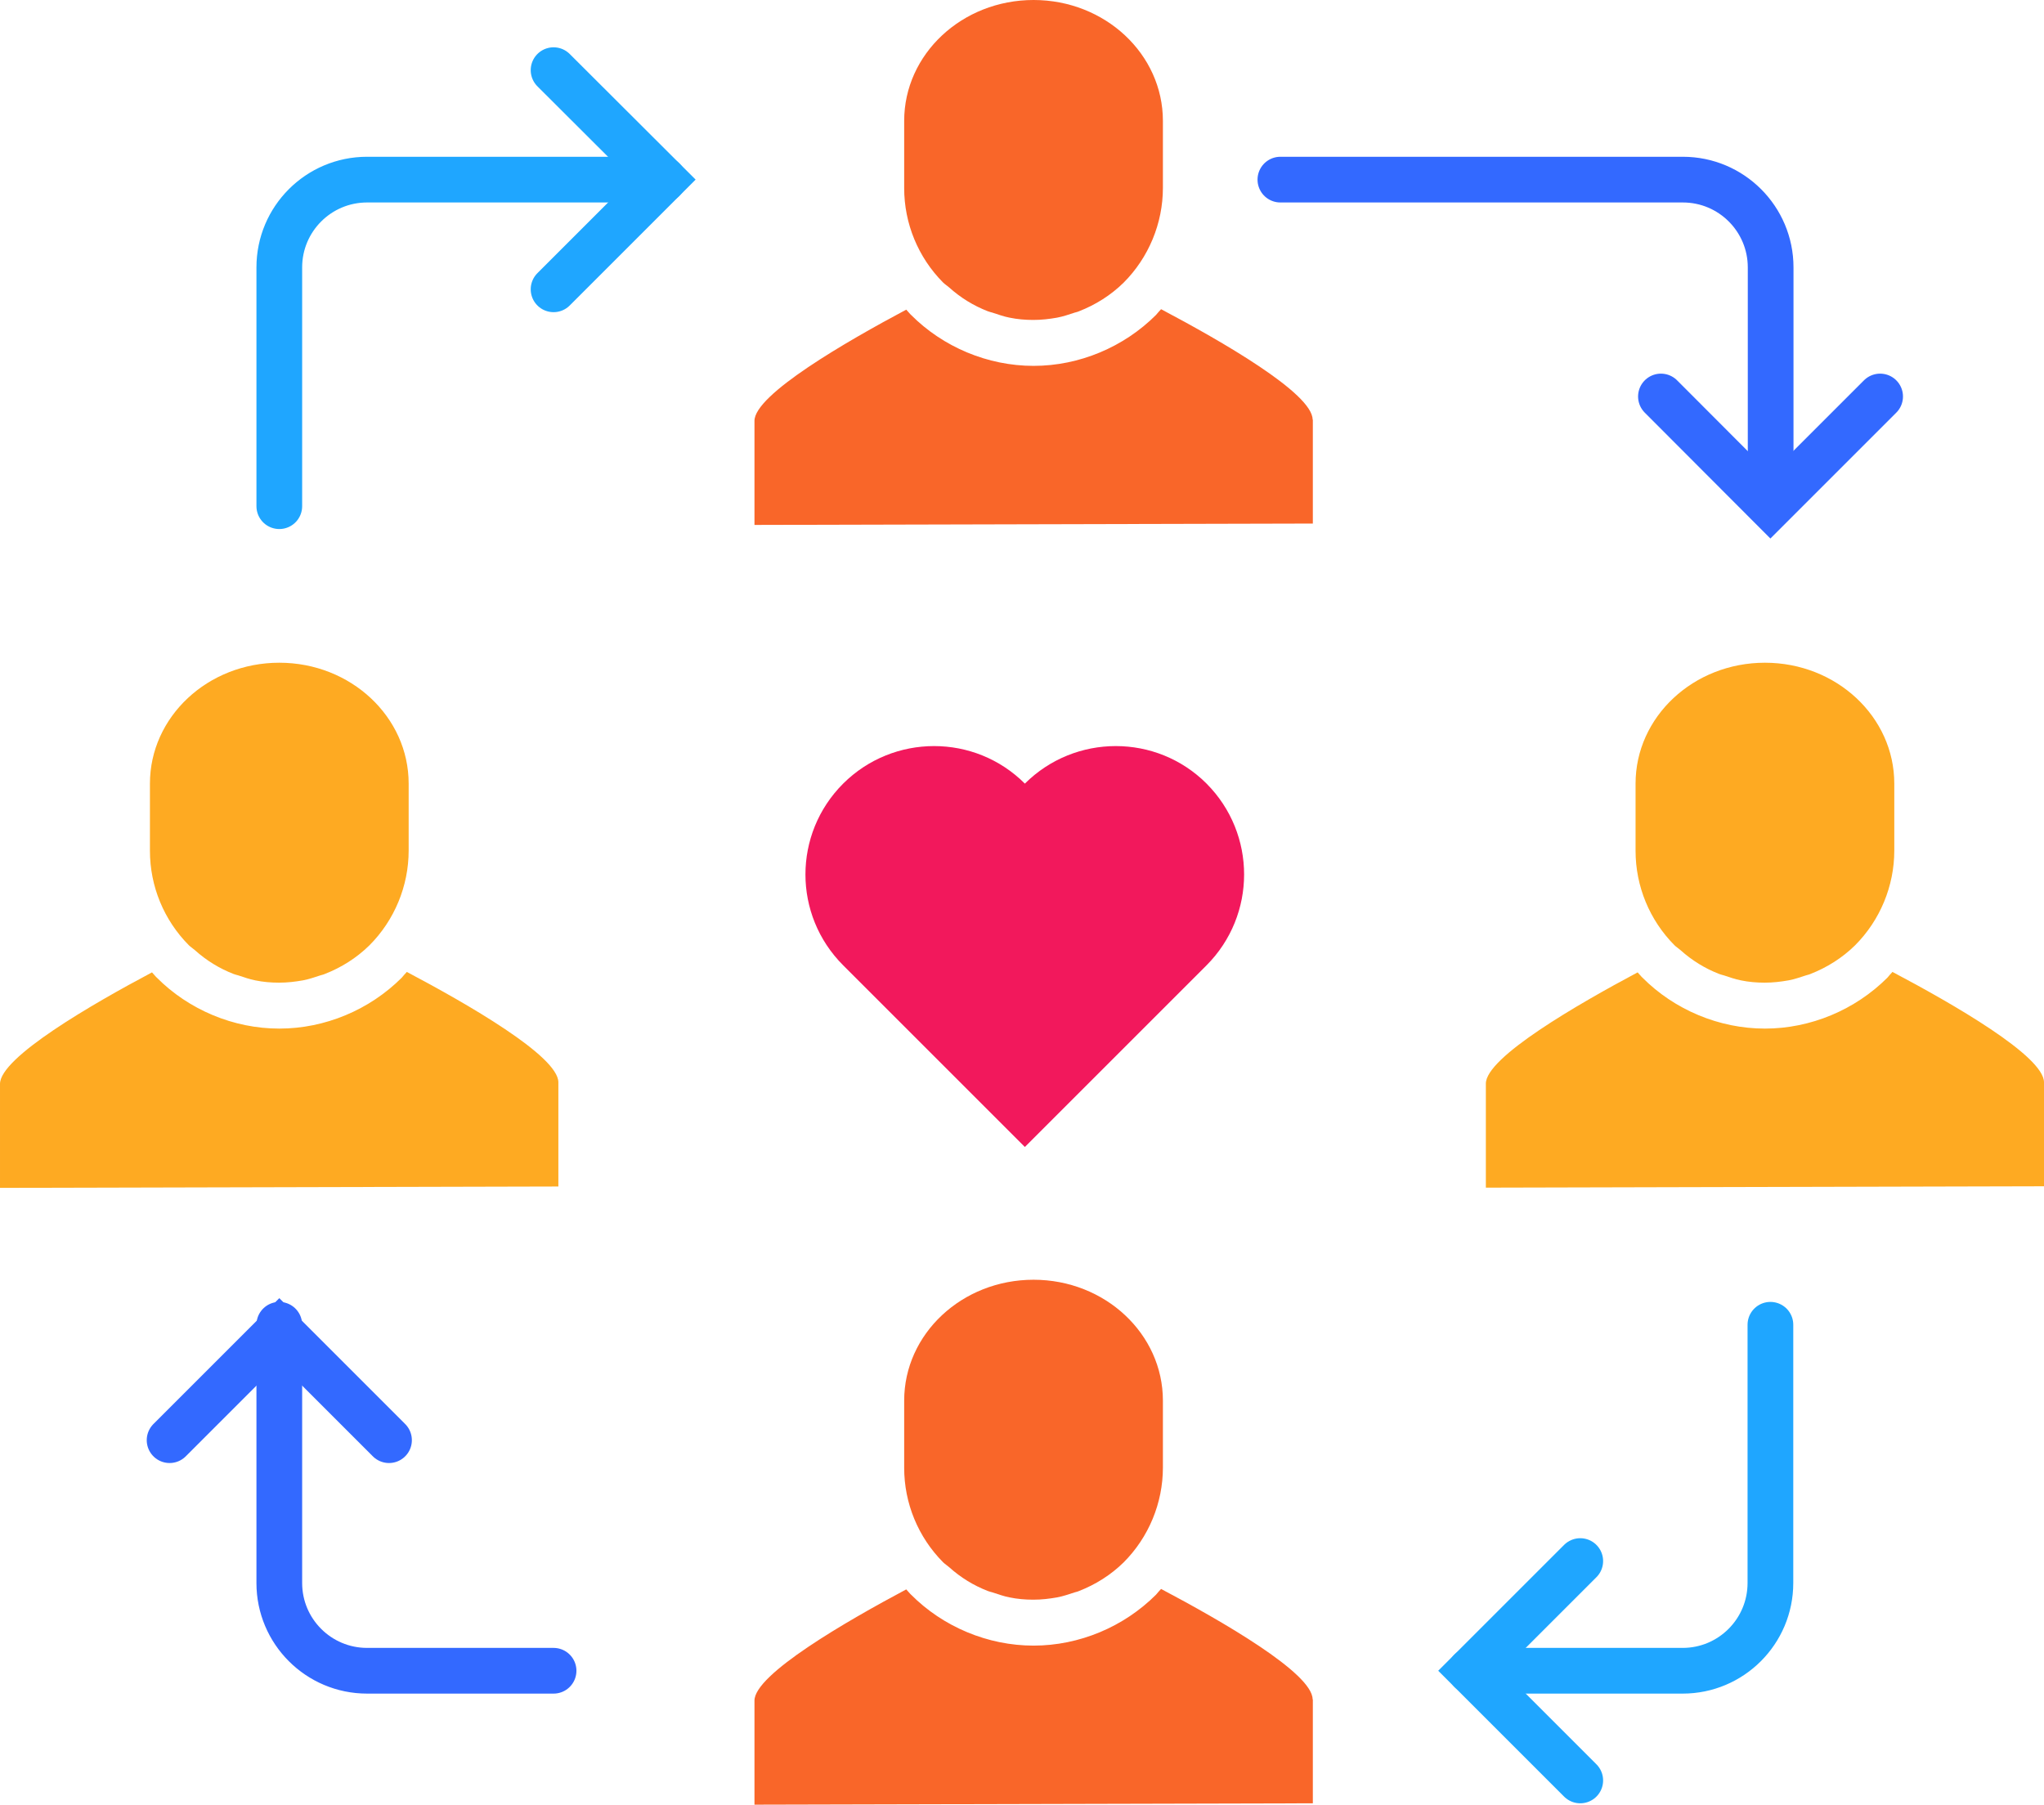
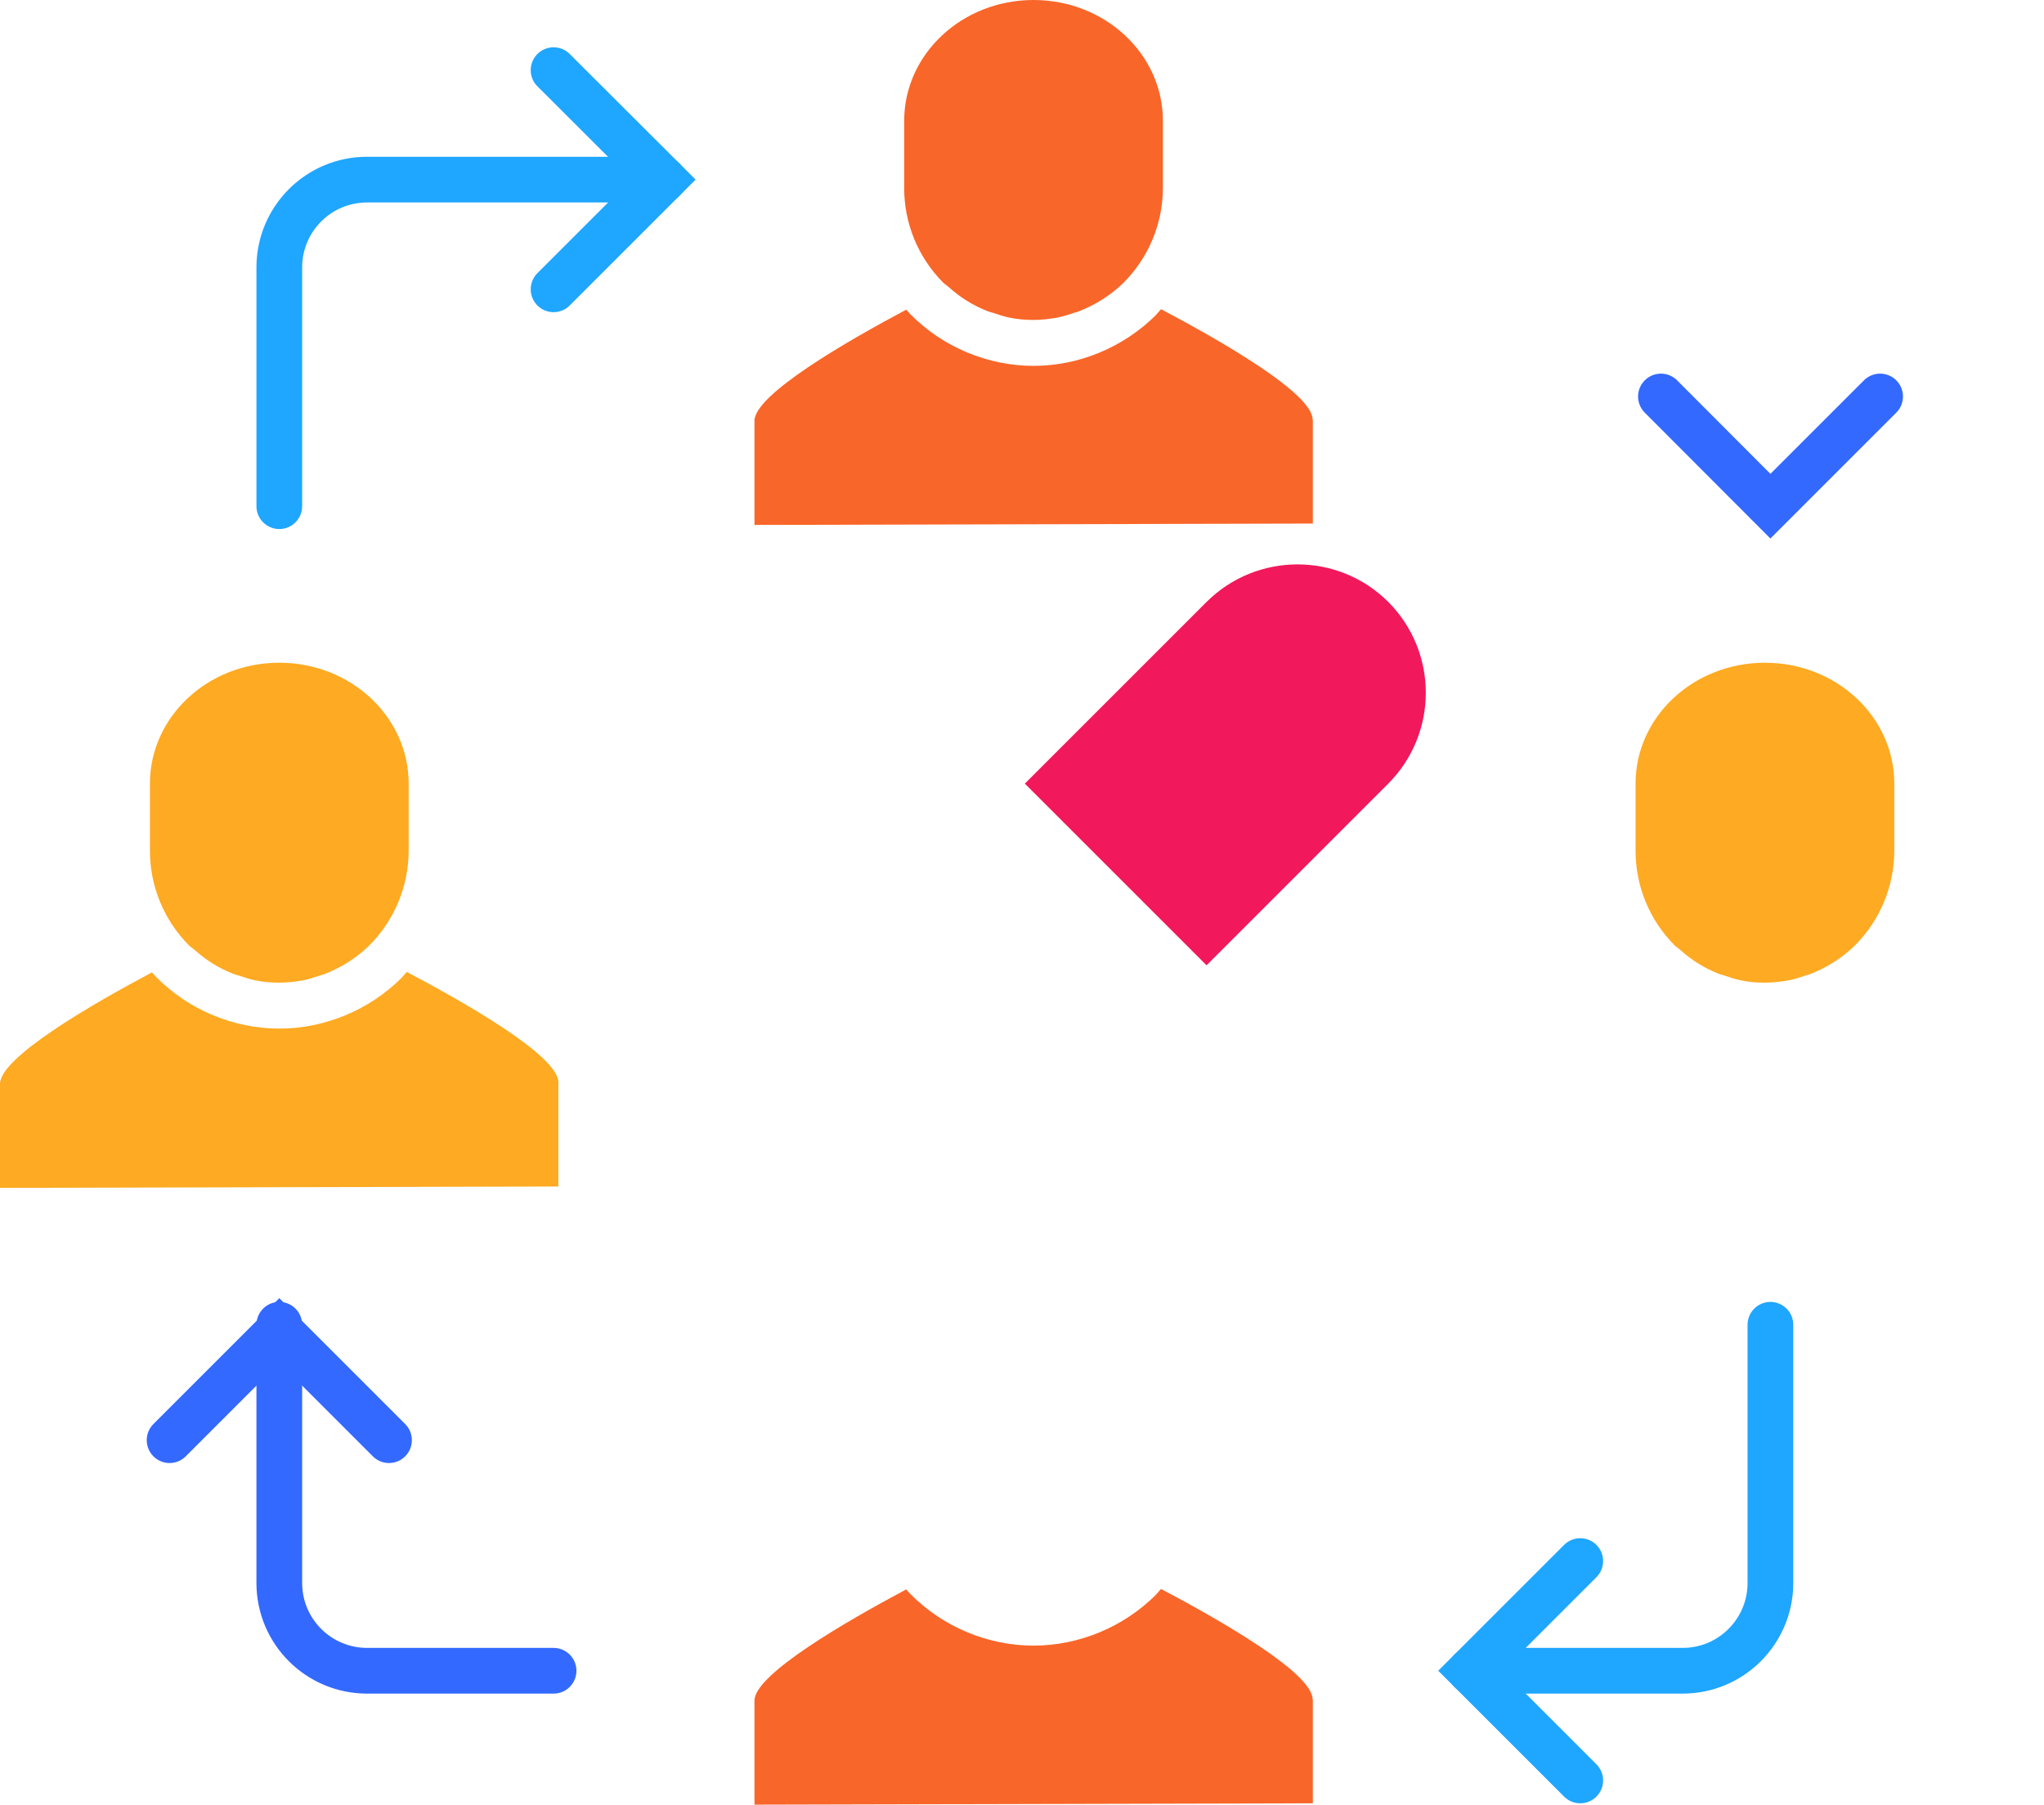
<svg xmlns="http://www.w3.org/2000/svg" id="a" data-name="Layer 1" viewBox="0 0 89.43 78.97">
-   <path d="m44.84,34.29c-2.19-2.19-5.75-2.19-7.95,0-2.2,2.2-2.2,5.75,0,7.95l7.95,7.95,7.95-7.95c2.19-2.2,2.19-5.75,0-7.95-2.19-2.19-5.75-2.19-7.95,0Z" fill="#f2185c" />
+   <path d="m44.84,34.29l7.95,7.95,7.95-7.95c2.19-2.2,2.19-5.75,0-7.95-2.19-2.19-5.75-2.19-7.95,0Z" fill="#f2185c" />
  <path d="m8.26,41.36c.08.08.18.14.27.22h0c.5.45,1.07.8,1.69,1.04.07.03.14.04.2.06.25.08.49.17.75.22.34.07.68.1,1.04.1s.7-.04,1.04-.1c.27-.05.52-.14.77-.22.06-.02.13-.03.19-.06.72-.28,1.39-.7,1.95-1.25,1.1-1.1,1.72-2.6,1.72-4.15v-2.93c0-2.92-2.53-5.29-5.66-5.29s-5.66,2.37-5.66,5.29v2.94c0,1.55.61,3.03,1.7,4.13h0Z" fill="#feaa22" />
  <path d="m24.43,47.36c0-1.15-4.02-3.45-6.63-4.83-.08.08-.15.17-.22.25-1.41,1.41-3.36,2.23-5.36,2.23s-3.96-.82-5.37-2.24l-.03-.03h0c-.06-.06-.11-.13-.17-.19-2.62,1.39-6.65,3.72-6.65,4.88v4.55l24.43-.06v-4.55h0Z" fill="#feaa22" />
  <path d="m41.26,12.36c.08.08.18.14.27.22h0c.5.45,1.07.8,1.69,1.04.07.03.14.04.2.06.25.08.49.17.75.22.34.07.68.1,1.04.1s.7-.04,1.04-.1c.27-.05.52-.14.77-.22.06-.02.13-.03.19-.06.72-.28,1.39-.7,1.95-1.25,1.1-1.1,1.72-2.6,1.72-4.15v-2.93C50.88,2.37,48.35,0,45.22,0s-5.66,2.37-5.66,5.29v2.94c0,1.55.61,3.03,1.7,4.13h0Z" fill="#f96629" />
  <path d="m57.43,18.36c0-1.15-4.02-3.45-6.63-4.83-.08.08-.15.17-.22.25-1.41,1.41-3.36,2.23-5.36,2.23s-3.96-.82-5.37-2.24l-.03-.03h0c-.06-.06-.11-.13-.17-.19-2.61,1.39-6.65,3.72-6.64,4.87v4.55l24.43-.06v-4.55h-.01Z" fill="#f96629" />
-   <path d="m41.26,68.36c.08.08.18.14.27.22h0c.5.45,1.07.8,1.69,1.04.07.03.14.04.2.06.25.08.49.17.75.22.34.07.68.1,1.04.1s.7-.04,1.04-.1c.27-.05.52-.14.77-.22.06-.02.13-.03.19-.06.72-.28,1.39-.7,1.95-1.25,1.1-1.1,1.72-2.6,1.72-4.15v-2.93c0-2.92-2.53-5.29-5.66-5.29s-5.66,2.37-5.66,5.29v2.94c0,1.55.61,3.03,1.7,4.13h0Z" fill="#f96629" />
  <path d="m57.43,74.36c0-1.15-4.02-3.45-6.63-4.83-.08.08-.15.17-.22.25-1.41,1.41-3.36,2.23-5.36,2.23s-3.96-.82-5.37-2.24l-.03-.03h0c-.06-.06-.11-.13-.17-.19-2.61,1.39-6.65,3.72-6.64,4.87v4.55l24.43-.06v-4.55h-.01Z" fill="#f96629" />
  <path d="m24.22,73.11h-8.16c-2.12,0-3.84-1.72-3.84-3.84v-11.3" fill="none" stroke="#3369ff" stroke-linecap="round" stroke-miterlimit="10" stroke-width="2" />
  <path d="m77.46,57.97v11.3c0,2.12-1.72,3.84-3.84,3.84h-9.28" fill="none" stroke="#1fa6ff" stroke-linecap="round" stroke-miterlimit="10" stroke-width="2" />
-   <path d="m56.02,7.86h17.61c2.12,0,3.84,1.72,3.84,3.84v9.61" fill="none" stroke="#3369ff" stroke-linecap="round" stroke-miterlimit="10" stroke-width="2" />
  <path d="m12.22,22.15v-10.45c0-2.12,1.72-3.84,3.84-3.84h12.96" fill="none" stroke="#1fa6ff" stroke-linecap="round" stroke-miterlimit="10" stroke-width="2" />
  <polyline points="24.22 3.07 29.02 7.86 24.22 12.66" fill="none" stroke="#1fa6ff" stroke-linecap="round" stroke-miterlimit="10" stroke-width="2" />
  <polyline points="82.26 17.35 77.46 22.15 72.67 17.35" fill="none" stroke="#3369ff" stroke-linecap="round" stroke-miterlimit="10" stroke-width="2" />
  <polyline points="69.14 77.91 64.34 73.11 69.14 68.31" fill="none" stroke="#1fa6ff" stroke-linecap="round" stroke-miterlimit="10" stroke-width="2" />
  <polyline points="7.42 63.02 12.22 58.22 17.02 63.02" fill="none" stroke="#3369ff" stroke-linecap="round" stroke-miterlimit="10" stroke-width="2" />
  <path d="m73.26,41.36c.08.08.18.14.27.22h0c.5.45,1.07.8,1.69,1.04.07.03.14.04.2.06.25.08.49.17.75.22.34.07.68.1,1.04.1s.7-.04,1.04-.1c.27-.05.52-.14.77-.22.06-.02.13-.03.19-.06.72-.28,1.39-.7,1.95-1.25,1.1-1.1,1.72-2.6,1.72-4.15v-2.93c0-2.92-2.53-5.29-5.66-5.29s-5.66,2.37-5.66,5.29v2.94c0,1.55.61,3.03,1.7,4.13h0Z" fill="#feaa22" />
-   <path d="m89.43,47.36c0-1.15-4.02-3.45-6.63-4.83-.08.08-.15.17-.22.25-1.41,1.41-3.36,2.23-5.36,2.23s-3.96-.82-5.37-2.24l-.03-.03h0c-.06-.06-.11-.13-.17-.19-2.61,1.39-6.65,3.72-6.64,4.87v4.55l24.43-.06v-4.55h-.01Z" fill="#feaa22" />
</svg>